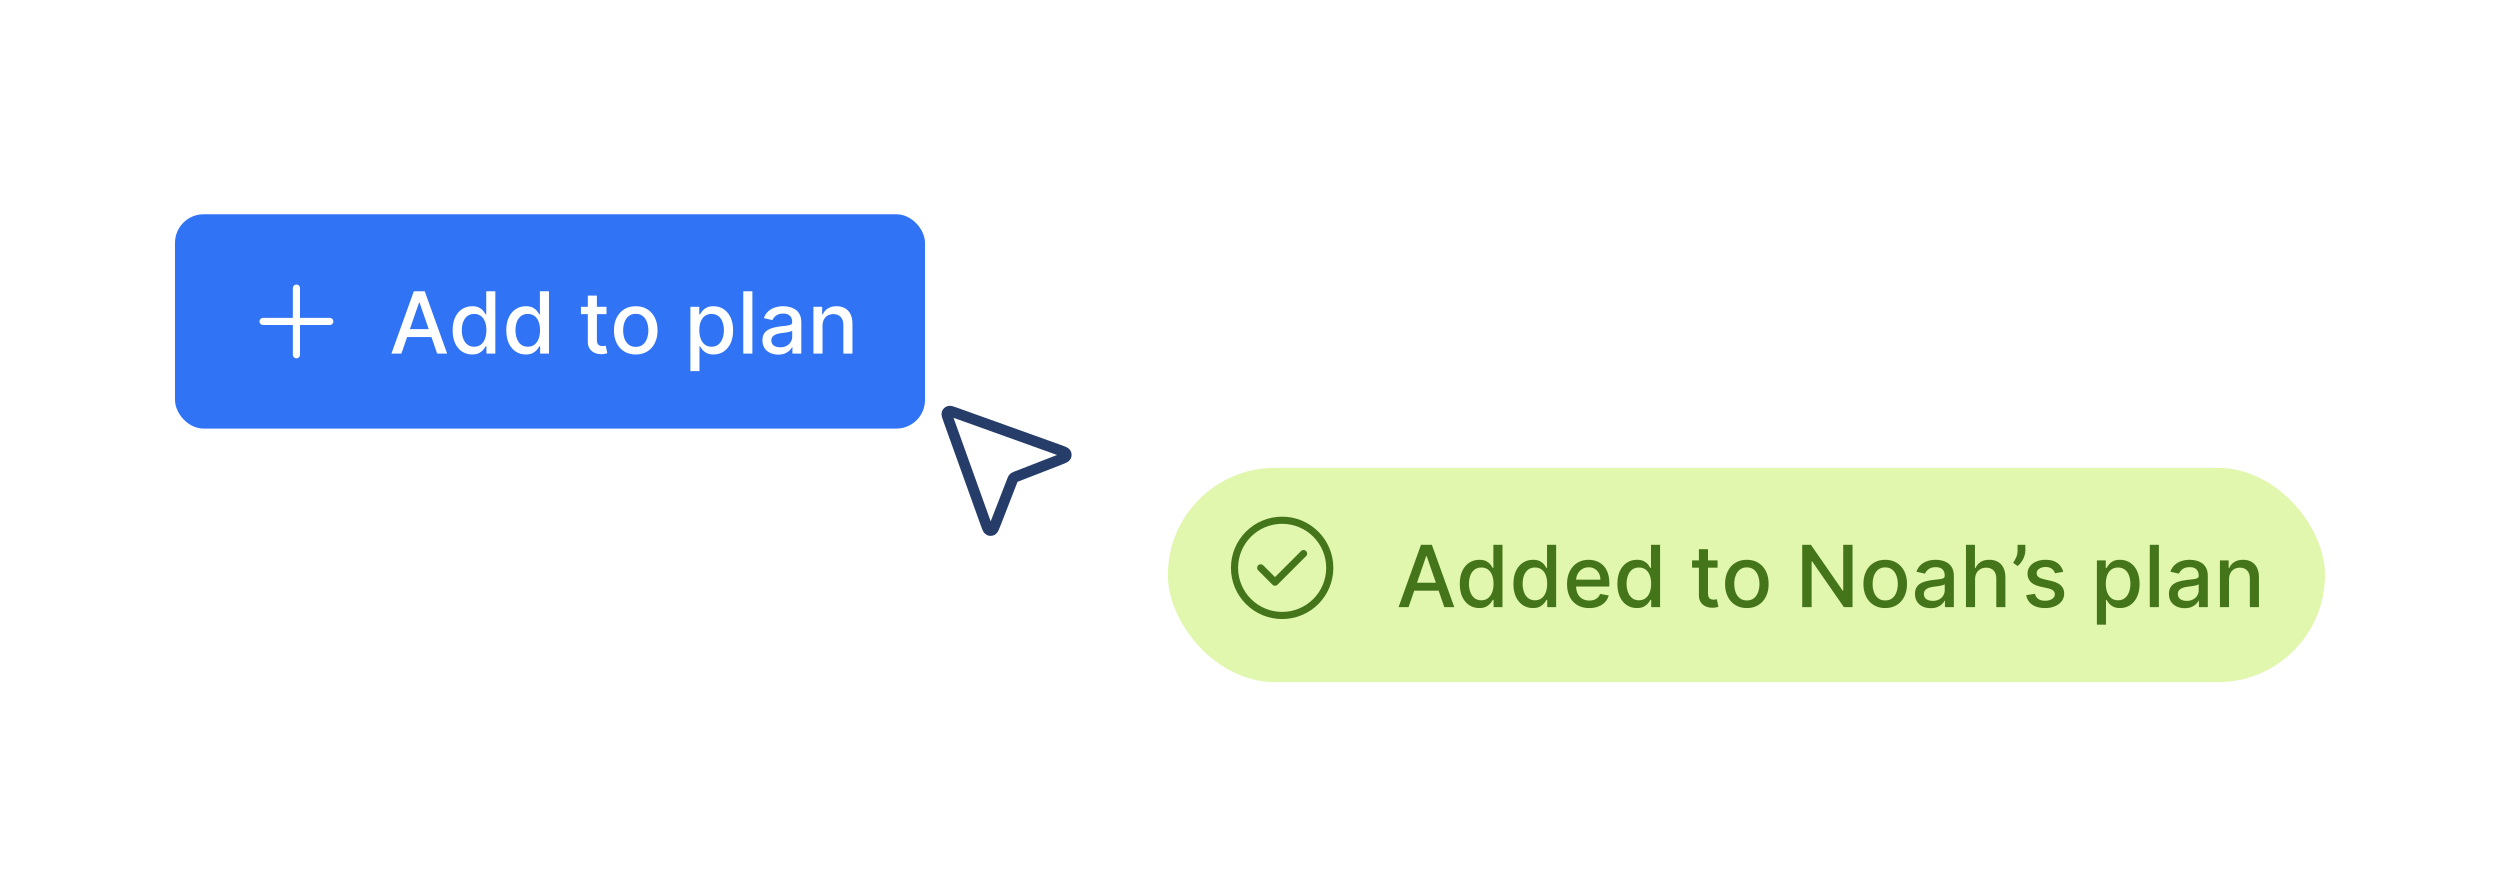
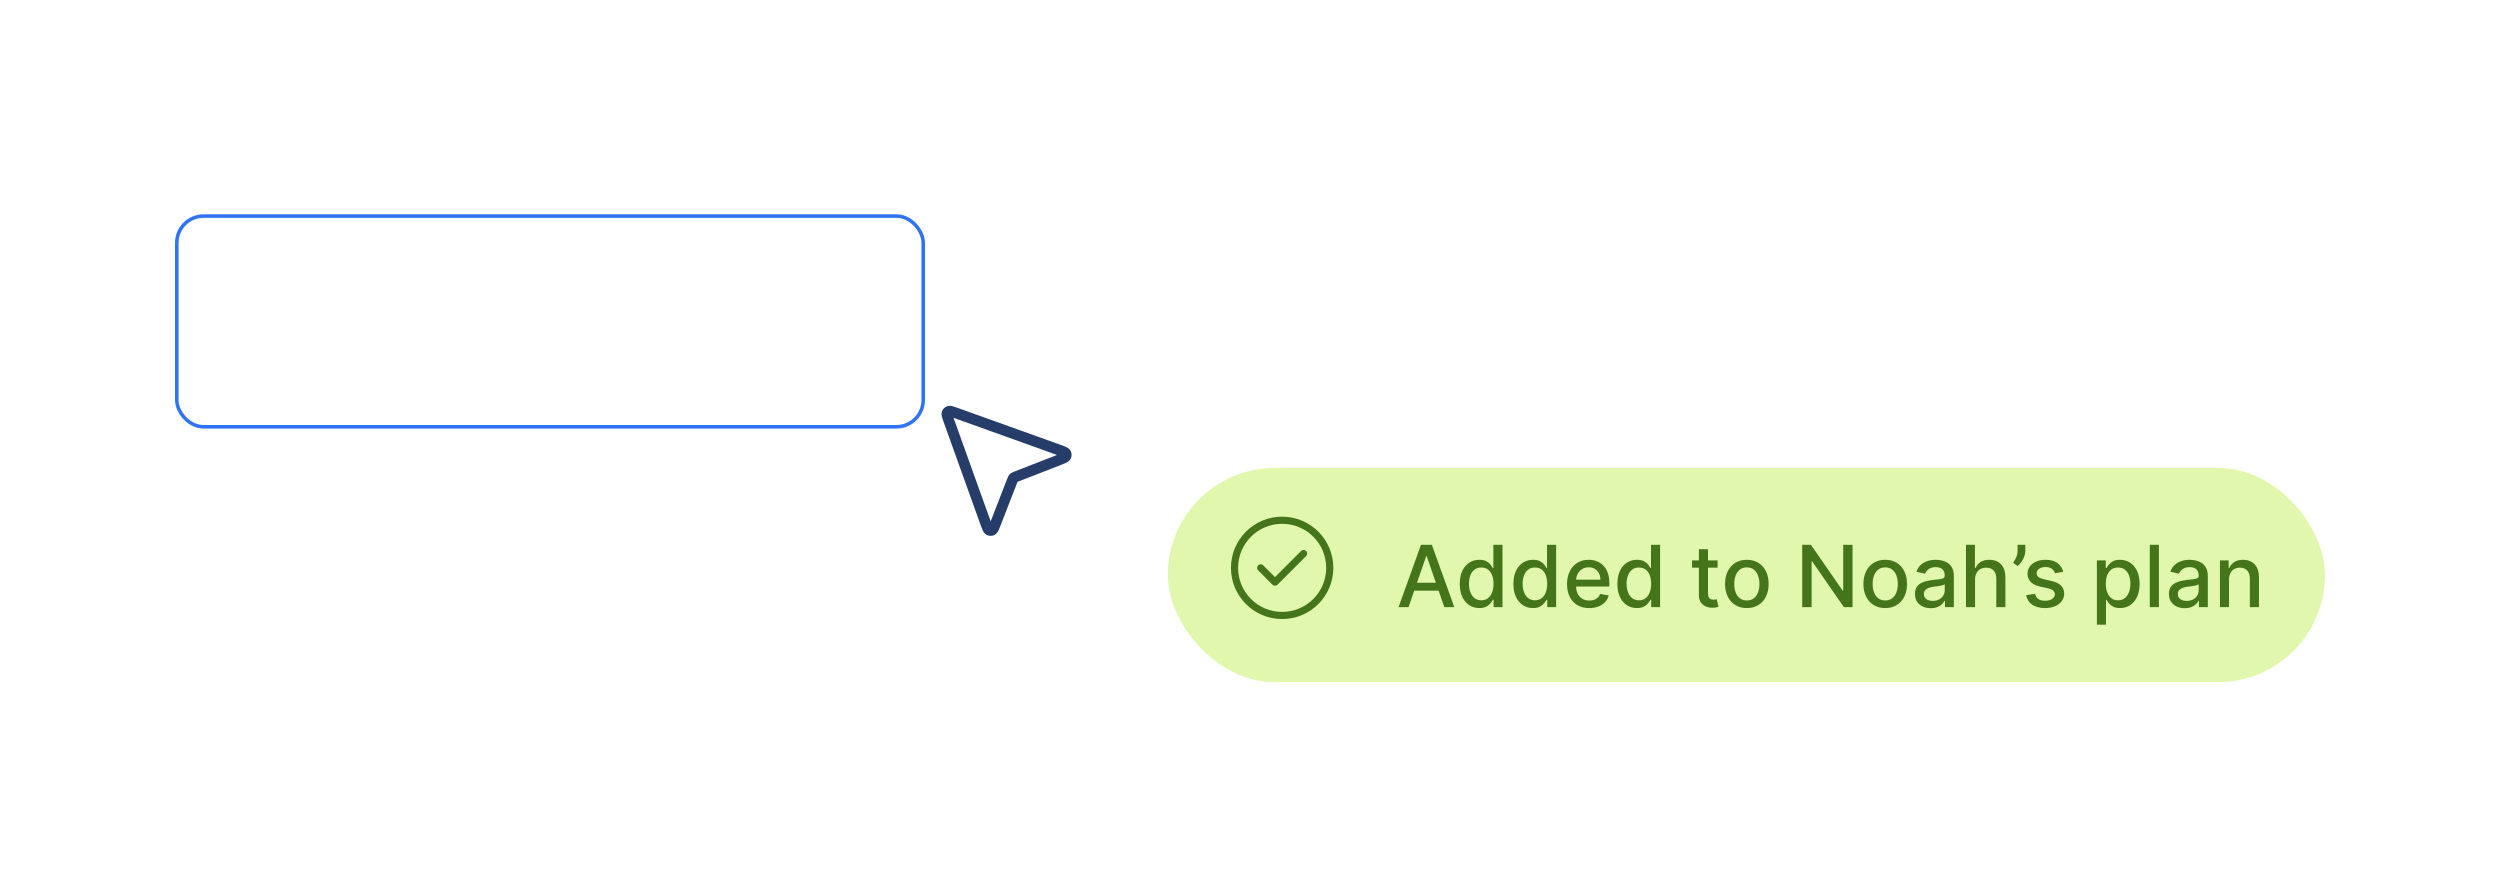
<svg xmlns="http://www.w3.org/2000/svg" fill="none" viewBox="0 0 700 250" height="250" width="700">
  <rect fill="white" height="250" width="700" />
-   <rect fill="#3073F4" rx="7.5" height="59" width="209" y="60.5" x="49.5" />
  <rect stroke="#3073F4" rx="7.5" height="59" width="209" y="60.5" x="49.5" />
  <path stroke-linejoin="round" stroke-linecap="round" stroke-width="2" stroke="white" d="M82.999 80.667V99.333M73.666 90H92.333" />
-   <path fill="white" d="M112.392 99H109.597L115.878 81.546H118.92L125.202 99H122.406L117.472 84.716H117.335L112.392 99ZM112.861 92.165H121.929V94.381H112.861V92.165ZM132.207 99.256C131.151 99.256 130.207 98.986 129.378 98.446C128.554 97.901 127.906 97.125 127.435 96.119C126.969 95.108 126.736 93.895 126.736 92.48C126.736 91.065 126.972 89.855 127.443 88.849C127.92 87.844 128.574 87.074 129.403 86.54C130.233 86.006 131.173 85.739 132.224 85.739C133.037 85.739 133.69 85.875 134.185 86.148C134.685 86.415 135.071 86.727 135.344 87.085C135.622 87.443 135.838 87.758 135.991 88.031H136.145V81.546H138.693V99H136.205V96.963H135.991C135.838 97.242 135.616 97.56 135.327 97.918C135.043 98.276 134.651 98.588 134.151 98.855C133.651 99.122 133.003 99.256 132.207 99.256ZM132.77 97.082C133.503 97.082 134.122 96.889 134.628 96.503C135.139 96.111 135.526 95.568 135.787 94.875C136.054 94.182 136.188 93.375 136.188 92.454C136.188 91.546 136.057 90.75 135.795 90.068C135.534 89.386 135.151 88.855 134.645 88.474C134.139 88.094 133.514 87.903 132.77 87.903C132.003 87.903 131.364 88.102 130.852 88.5C130.341 88.898 129.955 89.44 129.693 90.128C129.438 90.815 129.31 91.591 129.31 92.454C129.31 93.329 129.44 94.117 129.702 94.815C129.963 95.514 130.349 96.068 130.861 96.477C131.378 96.881 132.014 97.082 132.77 97.082ZM147.231 99.256C146.174 99.256 145.231 98.986 144.401 98.446C143.577 97.901 142.93 97.125 142.458 96.119C141.992 95.108 141.759 93.895 141.759 92.48C141.759 91.065 141.995 89.855 142.467 88.849C142.944 87.844 143.597 87.074 144.427 86.54C145.256 86.006 146.197 85.739 147.248 85.739C148.06 85.739 148.714 85.875 149.208 86.148C149.708 86.415 150.094 86.727 150.367 87.085C150.646 87.443 150.862 87.758 151.015 88.031H151.168V81.546H153.717V99H151.228V96.963H151.015C150.862 97.242 150.64 97.56 150.35 97.918C150.066 98.276 149.674 98.588 149.174 98.855C148.674 99.122 148.026 99.256 147.231 99.256ZM147.793 97.082C148.526 97.082 149.146 96.889 149.651 96.503C150.163 96.111 150.549 95.568 150.81 94.875C151.077 94.182 151.211 93.375 151.211 92.454C151.211 91.546 151.08 90.75 150.819 90.068C150.558 89.386 150.174 88.855 149.668 88.474C149.163 88.094 148.538 87.903 147.793 87.903C147.026 87.903 146.387 88.102 145.876 88.5C145.364 88.898 144.978 89.44 144.717 90.128C144.461 90.815 144.333 91.591 144.333 92.454C144.333 93.329 144.464 94.117 144.725 94.815C144.987 95.514 145.373 96.068 145.884 96.477C146.401 96.881 147.038 97.082 147.793 97.082ZM169.816 85.909V87.954H162.665V85.909H169.816ZM164.583 82.773H167.131V95.156C167.131 95.651 167.205 96.023 167.353 96.273C167.501 96.517 167.691 96.685 167.924 96.776C168.163 96.861 168.421 96.903 168.7 96.903C168.904 96.903 169.083 96.889 169.237 96.861C169.39 96.832 169.509 96.81 169.594 96.793L170.055 98.898C169.907 98.954 169.697 99.011 169.424 99.068C169.151 99.131 168.81 99.165 168.401 99.171C167.731 99.182 167.106 99.062 166.526 98.812C165.947 98.562 165.478 98.176 165.12 97.653C164.762 97.131 164.583 96.474 164.583 95.685V82.773ZM178.009 99.264C176.781 99.264 175.71 98.983 174.795 98.421C173.881 97.858 173.17 97.071 172.665 96.06C172.159 95.048 171.906 93.867 171.906 92.514C171.906 91.156 172.159 89.969 172.665 88.952C173.17 87.935 173.881 87.145 174.795 86.582C175.71 86.02 176.781 85.739 178.009 85.739C179.236 85.739 180.307 86.02 181.222 86.582C182.136 87.145 182.847 87.935 183.352 88.952C183.858 89.969 184.111 91.156 184.111 92.514C184.111 93.867 183.858 95.048 183.352 96.06C182.847 97.071 182.136 97.858 181.222 98.421C180.307 98.983 179.236 99.264 178.009 99.264ZM178.017 97.125C178.813 97.125 179.472 96.915 179.994 96.494C180.517 96.074 180.903 95.514 181.153 94.815C181.409 94.117 181.537 93.347 181.537 92.506C181.537 91.671 181.409 90.903 181.153 90.204C180.903 89.5 180.517 88.935 179.994 88.508C179.472 88.082 178.813 87.869 178.017 87.869C177.216 87.869 176.551 88.082 176.023 88.508C175.5 88.935 175.111 89.5 174.855 90.204C174.605 90.903 174.48 91.671 174.48 92.506C174.48 93.347 174.605 94.117 174.855 94.815C175.111 95.514 175.5 96.074 176.023 96.494C176.551 96.915 177.216 97.125 178.017 97.125ZM193.307 103.909V85.909H195.795V88.031H196.009C196.156 87.758 196.369 87.443 196.648 87.085C196.926 86.727 197.313 86.415 197.807 86.148C198.301 85.875 198.955 85.739 199.767 85.739C200.824 85.739 201.767 86.006 202.597 86.54C203.426 87.074 204.077 87.844 204.548 88.849C205.026 89.855 205.264 91.065 205.264 92.48C205.264 93.895 205.028 95.108 204.557 96.119C204.085 97.125 203.438 97.901 202.614 98.446C201.79 98.986 200.849 99.256 199.793 99.256C198.997 99.256 198.347 99.122 197.841 98.855C197.341 98.588 196.949 98.276 196.665 97.918C196.381 97.56 196.162 97.242 196.009 96.963H195.855V103.909H193.307ZM195.804 92.454C195.804 93.375 195.938 94.182 196.205 94.875C196.472 95.568 196.858 96.111 197.364 96.503C197.869 96.889 198.489 97.082 199.222 97.082C199.983 97.082 200.619 96.881 201.131 96.477C201.642 96.068 202.028 95.514 202.29 94.815C202.557 94.117 202.69 93.329 202.69 92.454C202.69 91.591 202.56 90.815 202.298 90.128C202.043 89.44 201.656 88.898 201.139 88.5C200.628 88.102 199.989 87.903 199.222 87.903C198.483 87.903 197.858 88.094 197.347 88.474C196.841 88.855 196.457 89.386 196.196 90.068C195.935 90.75 195.804 91.546 195.804 92.454ZM210.668 81.546V99H208.119V81.546H210.668ZM217.906 99.29C217.076 99.29 216.326 99.136 215.656 98.829C214.985 98.517 214.454 98.065 214.062 97.474C213.675 96.883 213.482 96.159 213.482 95.301C213.482 94.562 213.624 93.954 213.908 93.477C214.192 93 214.576 92.622 215.059 92.344C215.542 92.065 216.082 91.855 216.678 91.713C217.275 91.571 217.883 91.463 218.502 91.389C219.286 91.298 219.923 91.224 220.411 91.168C220.9 91.105 221.255 91.006 221.477 90.869C221.698 90.733 221.809 90.511 221.809 90.204V90.145C221.809 89.401 221.599 88.824 221.178 88.415C220.763 88.006 220.144 87.801 219.32 87.801C218.462 87.801 217.786 87.992 217.292 88.372C216.803 88.747 216.465 89.165 216.278 89.625L213.883 89.079C214.167 88.284 214.582 87.642 215.127 87.153C215.678 86.659 216.312 86.301 217.028 86.079C217.744 85.852 218.496 85.739 219.286 85.739C219.809 85.739 220.363 85.801 220.948 85.926C221.539 86.046 222.09 86.267 222.602 86.591C223.119 86.915 223.542 87.378 223.871 87.98C224.201 88.577 224.366 89.352 224.366 90.307V99H221.877V97.21H221.775C221.61 97.54 221.363 97.864 221.033 98.182C220.704 98.5 220.281 98.764 219.763 98.974C219.246 99.185 218.627 99.29 217.906 99.29ZM218.46 97.244C219.164 97.244 219.766 97.105 220.266 96.827C220.772 96.548 221.156 96.185 221.417 95.736C221.684 95.281 221.817 94.796 221.817 94.278V92.591C221.727 92.682 221.55 92.767 221.289 92.847C221.033 92.921 220.741 92.986 220.411 93.043C220.082 93.094 219.761 93.142 219.448 93.188C219.136 93.227 218.874 93.261 218.664 93.29C218.17 93.352 217.718 93.457 217.309 93.605C216.906 93.753 216.582 93.966 216.337 94.244C216.099 94.517 215.979 94.881 215.979 95.335C215.979 95.966 216.212 96.443 216.678 96.767C217.144 97.085 217.738 97.244 218.46 97.244ZM230.308 91.227V99H227.76V85.909H230.206V88.04H230.368C230.669 87.347 231.141 86.79 231.783 86.369C232.43 85.949 233.246 85.739 234.229 85.739C235.121 85.739 235.902 85.926 236.572 86.301C237.243 86.671 237.763 87.222 238.132 87.954C238.501 88.688 238.686 89.594 238.686 90.673V99H236.138V90.98C236.138 90.031 235.891 89.29 235.396 88.756C234.902 88.216 234.223 87.946 233.359 87.946C232.768 87.946 232.243 88.074 231.783 88.329C231.328 88.585 230.967 88.96 230.7 89.454C230.439 89.943 230.308 90.534 230.308 91.227Z" />
  <path stroke-linejoin="round" stroke-linecap="round" stroke-width="3" stroke="#263D6A" fill="white" d="M296.593 128.755C297.724 128.315 298.29 128.095 298.448 127.784C298.586 127.515 298.582 127.195 298.437 126.929C298.27 126.623 297.699 126.418 296.557 126.008L267.426 115.55C266.491 115.215 266.024 115.047 265.719 115.153C265.453 115.245 265.245 115.454 265.153 115.719C265.047 116.025 265.215 116.492 265.55 117.426L276.007 146.558C276.417 147.7 276.622 148.271 276.929 148.438C277.195 148.582 277.514 148.586 277.784 148.449C278.095 148.29 278.315 147.725 278.755 146.594L283.515 134.351C283.602 134.13 283.645 134.019 283.711 133.926C283.77 133.843 283.843 133.771 283.925 133.712C284.018 133.645 284.129 133.602 284.351 133.516L296.593 128.755Z" />
  <rect fill="#E0F7AD" rx="30" height="60" width="324" y="131" x="327" />
  <path stroke-linejoin="round" stroke-linecap="round" stroke-width="2" stroke="#44751A" d="M352.999 159L356.999 163L364.999 155M372.333 159C372.333 166.364 366.363 172.333 358.999 172.333C351.636 172.333 345.666 166.364 345.666 159C345.666 151.636 351.636 145.667 358.999 145.667C366.363 145.667 372.333 151.636 372.333 159Z" />
  <path fill="#44751A" d="M394.392 170H391.597L397.878 152.545H400.92L407.202 170H404.406L399.472 155.716H399.335L394.392 170ZM394.861 163.165H403.929V165.381H394.861V163.165ZM414.207 170.256C413.151 170.256 412.207 169.986 411.378 169.446C410.554 168.901 409.906 168.125 409.435 167.119C408.969 166.108 408.736 164.895 408.736 163.48C408.736 162.065 408.972 160.855 409.443 159.849C409.92 158.844 410.574 158.074 411.403 157.54C412.233 157.006 413.173 156.739 414.224 156.739C415.037 156.739 415.69 156.875 416.185 157.148C416.685 157.415 417.071 157.727 417.344 158.085C417.622 158.443 417.838 158.759 417.991 159.031H418.145V152.545H420.693V170H418.205V167.963H417.991C417.838 168.241 417.616 168.56 417.327 168.918C417.043 169.276 416.651 169.588 416.151 169.855C415.651 170.122 415.003 170.256 414.207 170.256ZM414.77 168.082C415.503 168.082 416.122 167.889 416.628 167.503C417.139 167.111 417.526 166.568 417.787 165.875C418.054 165.182 418.188 164.375 418.188 163.455C418.188 162.545 418.057 161.75 417.795 161.068C417.534 160.386 417.151 159.855 416.645 159.474C416.139 159.094 415.514 158.903 414.77 158.903C414.003 158.903 413.364 159.102 412.852 159.5C412.341 159.898 411.955 160.44 411.693 161.128C411.438 161.815 411.31 162.591 411.31 163.455C411.31 164.33 411.44 165.116 411.702 165.815C411.963 166.514 412.349 167.068 412.861 167.477C413.378 167.881 414.014 168.082 414.77 168.082ZM429.231 170.256C428.174 170.256 427.231 169.986 426.401 169.446C425.577 168.901 424.93 168.125 424.458 167.119C423.992 166.108 423.759 164.895 423.759 163.48C423.759 162.065 423.995 160.855 424.467 159.849C424.944 158.844 425.597 158.074 426.427 157.54C427.256 157.006 428.197 156.739 429.248 156.739C430.06 156.739 430.714 156.875 431.208 157.148C431.708 157.415 432.094 157.727 432.367 158.085C432.646 158.443 432.862 158.759 433.015 159.031H433.168V152.545H435.717V170H433.228V167.963H433.015C432.862 168.241 432.64 168.56 432.35 168.918C432.066 169.276 431.674 169.588 431.174 169.855C430.674 170.122 430.026 170.256 429.231 170.256ZM429.793 168.082C430.526 168.082 431.146 167.889 431.651 167.503C432.163 167.111 432.549 166.568 432.81 165.875C433.077 165.182 433.211 164.375 433.211 163.455C433.211 162.545 433.08 161.75 432.819 161.068C432.558 160.386 432.174 159.855 431.668 159.474C431.163 159.094 430.538 158.903 429.793 158.903C429.026 158.903 428.387 159.102 427.876 159.5C427.364 159.898 426.978 160.44 426.717 161.128C426.461 161.815 426.333 162.591 426.333 163.455C426.333 164.33 426.464 165.116 426.725 165.815C426.987 166.514 427.373 167.068 427.884 167.477C428.401 167.881 429.038 168.082 429.793 168.082ZM444.996 170.264C443.706 170.264 442.595 169.989 441.663 169.438C440.737 168.881 440.021 168.099 439.516 167.094C439.016 166.082 438.766 164.898 438.766 163.54C438.766 162.199 439.016 161.017 439.516 159.994C440.021 158.972 440.726 158.173 441.629 157.599C442.538 157.026 443.601 156.739 444.817 156.739C445.555 156.739 446.271 156.861 446.964 157.105C447.658 157.349 448.28 157.733 448.831 158.256C449.382 158.778 449.817 159.457 450.135 160.293C450.453 161.122 450.612 162.131 450.612 163.318V164.222H440.206V162.312H448.115C448.115 161.642 447.979 161.048 447.706 160.531C447.433 160.009 447.05 159.597 446.555 159.295C446.067 158.994 445.493 158.844 444.834 158.844C444.118 158.844 443.493 159.02 442.959 159.372C442.43 159.719 442.021 160.173 441.732 160.736C441.447 161.293 441.305 161.898 441.305 162.551V164.043C441.305 164.918 441.459 165.662 441.766 166.276C442.078 166.889 442.513 167.358 443.07 167.682C443.626 168 444.277 168.159 445.021 168.159C445.504 168.159 445.945 168.091 446.342 167.955C446.74 167.812 447.084 167.602 447.374 167.324C447.663 167.045 447.885 166.702 448.038 166.293L450.45 166.727C450.257 167.437 449.911 168.06 449.411 168.594C448.916 169.122 448.294 169.534 447.544 169.83C446.8 170.119 445.95 170.264 444.996 170.264ZM458.34 170.256C457.283 170.256 456.34 169.986 455.511 169.446C454.687 168.901 454.039 168.125 453.567 167.119C453.102 166.108 452.869 164.895 452.869 163.48C452.869 162.065 453.104 160.855 453.576 159.849C454.053 158.844 454.707 158.074 455.536 157.54C456.366 157.006 457.306 156.739 458.357 156.739C459.17 156.739 459.823 156.875 460.317 157.148C460.817 157.415 461.204 157.727 461.477 158.085C461.755 158.443 461.971 158.759 462.124 159.031H462.278V152.545H464.826V170H462.337V167.963H462.124C461.971 168.241 461.749 168.56 461.46 168.918C461.175 169.276 460.783 169.588 460.283 169.855C459.783 170.122 459.136 170.256 458.34 170.256ZM458.903 168.082C459.636 168.082 460.255 167.889 460.761 167.503C461.272 167.111 461.658 166.568 461.92 165.875C462.187 165.182 462.32 164.375 462.32 163.455C462.32 162.545 462.19 161.75 461.928 161.068C461.667 160.386 461.283 159.855 460.778 159.474C460.272 159.094 459.647 158.903 458.903 158.903C458.136 158.903 457.496 159.102 456.985 159.5C456.474 159.898 456.087 160.44 455.826 161.128C455.57 161.815 455.442 162.591 455.442 163.455C455.442 164.33 455.573 165.116 455.835 165.815C456.096 166.514 456.482 167.068 456.994 167.477C457.511 167.881 458.147 168.082 458.903 168.082ZM480.925 156.909V158.955H473.775V156.909H480.925ZM475.692 153.773H478.241V166.156C478.241 166.651 478.315 167.023 478.462 167.273C478.61 167.517 478.8 167.685 479.033 167.776C479.272 167.861 479.531 167.903 479.809 167.903C480.013 167.903 480.192 167.889 480.346 167.861C480.499 167.832 480.619 167.81 480.704 167.793L481.164 169.898C481.016 169.955 480.806 170.011 480.533 170.068C480.261 170.131 479.92 170.165 479.511 170.17C478.84 170.182 478.215 170.062 477.636 169.812C477.056 169.562 476.587 169.176 476.229 168.653C475.871 168.131 475.692 167.474 475.692 166.685V153.773ZM489.118 170.264C487.891 170.264 486.82 169.983 485.905 169.42C484.99 168.858 484.28 168.071 483.774 167.06C483.268 166.048 483.016 164.866 483.016 163.514C483.016 162.156 483.268 160.969 483.774 159.952C484.28 158.935 484.99 158.145 485.905 157.582C486.82 157.02 487.891 156.739 489.118 156.739C490.345 156.739 491.416 157.02 492.331 157.582C493.246 158.145 493.956 158.935 494.462 159.952C494.967 160.969 495.22 162.156 495.22 163.514C495.22 164.866 494.967 166.048 494.462 167.06C493.956 168.071 493.246 168.858 492.331 169.42C491.416 169.983 490.345 170.264 489.118 170.264ZM489.126 168.125C489.922 168.125 490.581 167.915 491.104 167.494C491.626 167.074 492.013 166.514 492.263 165.815C492.518 165.116 492.646 164.347 492.646 163.506C492.646 162.67 492.518 161.903 492.263 161.205C492.013 160.5 491.626 159.935 491.104 159.509C490.581 159.082 489.922 158.869 489.126 158.869C488.325 158.869 487.661 159.082 487.132 159.509C486.609 159.935 486.22 160.5 485.964 161.205C485.714 161.903 485.589 162.67 485.589 163.506C485.589 164.347 485.714 165.116 485.964 165.815C486.22 166.514 486.609 167.074 487.132 167.494C487.661 167.915 488.325 168.125 489.126 168.125ZM518.709 152.545V170H516.288L507.416 157.199H507.254V170H504.621V152.545H507.058L515.939 165.364H516.101V152.545H518.709ZM527.86 170.264C526.633 170.264 525.562 169.983 524.647 169.42C523.732 168.858 523.022 168.071 522.516 167.06C522.011 166.048 521.758 164.866 521.758 163.514C521.758 162.156 522.011 160.969 522.516 159.952C523.022 158.935 523.732 158.145 524.647 157.582C525.562 157.02 526.633 156.739 527.86 156.739C529.087 156.739 530.158 157.02 531.073 157.582C531.988 158.145 532.698 158.935 533.204 159.952C533.71 160.969 533.962 162.156 533.962 163.514C533.962 164.866 533.71 166.048 533.204 167.06C532.698 168.071 531.988 168.858 531.073 169.42C530.158 169.983 529.087 170.264 527.86 170.264ZM527.869 168.125C528.664 168.125 529.323 167.915 529.846 167.494C530.369 167.074 530.755 166.514 531.005 165.815C531.261 165.116 531.388 164.347 531.388 163.506C531.388 162.67 531.261 161.903 531.005 161.205C530.755 160.5 530.369 159.935 529.846 159.509C529.323 159.082 528.664 158.869 527.869 158.869C527.067 158.869 526.403 159.082 525.874 159.509C525.352 159.935 524.962 160.5 524.707 161.205C524.457 161.903 524.332 162.67 524.332 163.506C524.332 164.347 524.457 165.116 524.707 165.815C524.962 166.514 525.352 167.074 525.874 167.494C526.403 167.915 527.067 168.125 527.869 168.125ZM540.616 170.29C539.787 170.29 539.037 170.136 538.366 169.83C537.696 169.517 537.165 169.065 536.773 168.474C536.386 167.884 536.193 167.159 536.193 166.301C536.193 165.562 536.335 164.955 536.619 164.477C536.903 164 537.287 163.622 537.77 163.344C538.253 163.065 538.793 162.855 539.389 162.713C539.986 162.571 540.594 162.463 541.213 162.389C541.997 162.298 542.634 162.224 543.122 162.168C543.611 162.105 543.966 162.006 544.188 161.869C544.409 161.733 544.52 161.511 544.52 161.205V161.145C544.52 160.401 544.31 159.824 543.889 159.415C543.474 159.006 542.855 158.801 542.031 158.801C541.173 158.801 540.497 158.991 540.003 159.372C539.514 159.747 539.176 160.165 538.989 160.625L536.594 160.08C536.878 159.284 537.293 158.642 537.838 158.153C538.389 157.659 539.023 157.301 539.739 157.08C540.455 156.852 541.207 156.739 541.997 156.739C542.52 156.739 543.074 156.801 543.659 156.926C544.25 157.045 544.801 157.267 545.312 157.591C545.83 157.915 546.253 158.378 546.582 158.98C546.912 159.577 547.077 160.352 547.077 161.307V170H544.588V168.21H544.486C544.321 168.54 544.074 168.864 543.744 169.182C543.415 169.5 542.991 169.764 542.474 169.974C541.957 170.185 541.338 170.29 540.616 170.29ZM541.17 168.244C541.875 168.244 542.477 168.105 542.977 167.827C543.483 167.548 543.866 167.185 544.128 166.736C544.395 166.281 544.528 165.795 544.528 165.278V163.591C544.438 163.682 544.261 163.767 544 163.847C543.744 163.92 543.452 163.986 543.122 164.043C542.793 164.094 542.472 164.142 542.159 164.188C541.847 164.227 541.585 164.261 541.375 164.29C540.881 164.352 540.429 164.457 540.02 164.605C539.616 164.753 539.293 164.966 539.048 165.244C538.81 165.517 538.69 165.881 538.69 166.335C538.69 166.966 538.923 167.443 539.389 167.767C539.855 168.085 540.449 168.244 541.17 168.244ZM553.019 162.227V170H550.471V152.545H552.985V159.04H553.147C553.454 158.335 553.923 157.776 554.553 157.361C555.184 156.946 556.008 156.739 557.025 156.739C557.923 156.739 558.707 156.923 559.377 157.293C560.053 157.662 560.576 158.213 560.945 158.946C561.32 159.673 561.508 160.582 561.508 161.673V170H558.96V161.98C558.96 161.02 558.712 160.276 558.218 159.747C557.724 159.213 557.036 158.946 556.156 158.946C555.553 158.946 555.013 159.074 554.536 159.33C554.065 159.585 553.692 159.96 553.42 160.455C553.153 160.943 553.019 161.534 553.019 162.227ZM567.099 152.545V154.182C567.099 154.665 567.008 155.173 566.826 155.707C566.65 156.236 566.4 156.744 566.076 157.233C565.752 157.722 565.371 158.142 564.934 158.494L563.673 157.591C564.008 157.102 564.298 156.582 564.542 156.031C564.792 155.48 564.917 154.872 564.917 154.207V152.545H567.099ZM577.718 160.105L575.408 160.514C575.312 160.219 575.158 159.937 574.948 159.67C574.744 159.403 574.465 159.185 574.113 159.014C573.761 158.844 573.32 158.759 572.792 158.759C572.07 158.759 571.468 158.92 570.985 159.244C570.502 159.562 570.261 159.974 570.261 160.48C570.261 160.918 570.423 161.27 570.746 161.537C571.07 161.804 571.593 162.023 572.315 162.193L574.394 162.67C575.599 162.949 576.496 163.378 577.087 163.957C577.678 164.537 577.974 165.29 577.974 166.216C577.974 167 577.746 167.699 577.292 168.312C576.843 168.92 576.215 169.398 575.408 169.744C574.607 170.091 573.678 170.264 572.621 170.264C571.156 170.264 569.96 169.952 569.033 169.327C568.107 168.696 567.539 167.801 567.329 166.642L569.792 166.267C569.945 166.909 570.261 167.395 570.738 167.724C571.215 168.048 571.837 168.21 572.604 168.21C573.44 168.21 574.107 168.037 574.607 167.69C575.107 167.338 575.357 166.909 575.357 166.403C575.357 165.994 575.204 165.651 574.897 165.372C574.596 165.094 574.133 164.884 573.508 164.741L571.292 164.256C570.07 163.977 569.167 163.534 568.582 162.926C568.002 162.318 567.712 161.548 567.712 160.616C567.712 159.844 567.928 159.168 568.36 158.588C568.792 158.009 569.388 157.557 570.15 157.233C570.911 156.903 571.783 156.739 572.766 156.739C574.181 156.739 575.295 157.045 576.107 157.659C576.92 158.267 577.457 159.082 577.718 160.105ZM587.127 174.909V156.909H589.616V159.031H589.829C589.977 158.759 590.19 158.443 590.468 158.085C590.746 157.727 591.133 157.415 591.627 157.148C592.121 156.875 592.775 156.739 593.587 156.739C594.644 156.739 595.587 157.006 596.417 157.54C597.246 158.074 597.897 158.844 598.369 159.849C598.846 160.855 599.085 162.065 599.085 163.48C599.085 164.895 598.849 166.108 598.377 167.119C597.906 168.125 597.258 168.901 596.434 169.446C595.61 169.986 594.67 170.256 593.613 170.256C592.817 170.256 592.167 170.122 591.661 169.855C591.161 169.588 590.769 169.276 590.485 168.918C590.201 168.56 589.982 168.241 589.829 167.963H589.675V174.909H587.127ZM589.624 163.455C589.624 164.375 589.758 165.182 590.025 165.875C590.292 166.568 590.678 167.111 591.184 167.503C591.69 167.889 592.309 168.082 593.042 168.082C593.803 168.082 594.44 167.881 594.951 167.477C595.462 167.068 595.849 166.514 596.11 165.815C596.377 165.116 596.511 164.33 596.511 163.455C596.511 162.591 596.38 161.815 596.119 161.128C595.863 160.44 595.477 159.898 594.96 159.5C594.448 159.102 593.809 158.903 593.042 158.903C592.303 158.903 591.678 159.094 591.167 159.474C590.661 159.855 590.278 160.386 590.016 161.068C589.755 161.75 589.624 162.545 589.624 163.455ZM604.488 152.545V170H601.94V152.545H604.488ZM611.726 170.29C610.896 170.29 610.146 170.136 609.476 169.83C608.805 169.517 608.274 169.065 607.882 168.474C607.496 167.884 607.303 167.159 607.303 166.301C607.303 165.562 607.445 164.955 607.729 164.477C608.013 164 608.396 163.622 608.879 163.344C609.362 163.065 609.902 162.855 610.499 162.713C611.095 162.571 611.703 162.463 612.322 162.389C613.107 162.298 613.743 162.224 614.232 162.168C614.72 162.105 615.075 162.006 615.297 161.869C615.518 161.733 615.629 161.511 615.629 161.205V161.145C615.629 160.401 615.419 159.824 614.999 159.415C614.584 159.006 613.964 158.801 613.141 158.801C612.283 158.801 611.607 158.991 611.112 159.372C610.624 159.747 610.286 160.165 610.098 160.625L607.703 160.08C607.987 159.284 608.402 158.642 608.947 158.153C609.499 157.659 610.132 157.301 610.848 157.08C611.564 156.852 612.317 156.739 613.107 156.739C613.629 156.739 614.183 156.801 614.768 156.926C615.359 157.045 615.911 157.267 616.422 157.591C616.939 157.915 617.362 158.378 617.692 158.98C618.021 159.577 618.186 160.352 618.186 161.307V170H615.697V168.21H615.595C615.43 168.54 615.183 168.864 614.854 169.182C614.524 169.5 614.101 169.764 613.584 169.974C613.067 170.185 612.447 170.29 611.726 170.29ZM612.28 168.244C612.984 168.244 613.587 168.105 614.087 167.827C614.592 167.548 614.976 167.185 615.237 166.736C615.504 166.281 615.638 165.795 615.638 165.278V163.591C615.547 163.682 615.371 163.767 615.109 163.847C614.854 163.92 614.561 163.986 614.232 164.043C613.902 164.094 613.581 164.142 613.268 164.188C612.956 164.227 612.695 164.261 612.484 164.29C611.99 164.352 611.538 164.457 611.129 164.605C610.726 164.753 610.402 164.966 610.158 165.244C609.919 165.517 609.8 165.881 609.8 166.335C609.8 166.966 610.033 167.443 610.499 167.767C610.964 168.085 611.558 168.244 612.28 168.244ZM624.129 162.227V170H621.58V156.909H624.026V159.04H624.188C624.489 158.347 624.961 157.79 625.603 157.369C626.251 156.949 627.066 156.739 628.049 156.739C628.941 156.739 629.722 156.926 630.393 157.301C631.063 157.67 631.583 158.222 631.952 158.955C632.322 159.687 632.506 160.594 632.506 161.673V170H629.958V161.98C629.958 161.031 629.711 160.29 629.217 159.756C628.722 159.216 628.043 158.946 627.18 158.946C626.589 158.946 626.063 159.074 625.603 159.33C625.148 159.585 624.788 159.96 624.521 160.455C624.259 160.943 624.129 161.534 624.129 162.227Z" />
</svg>